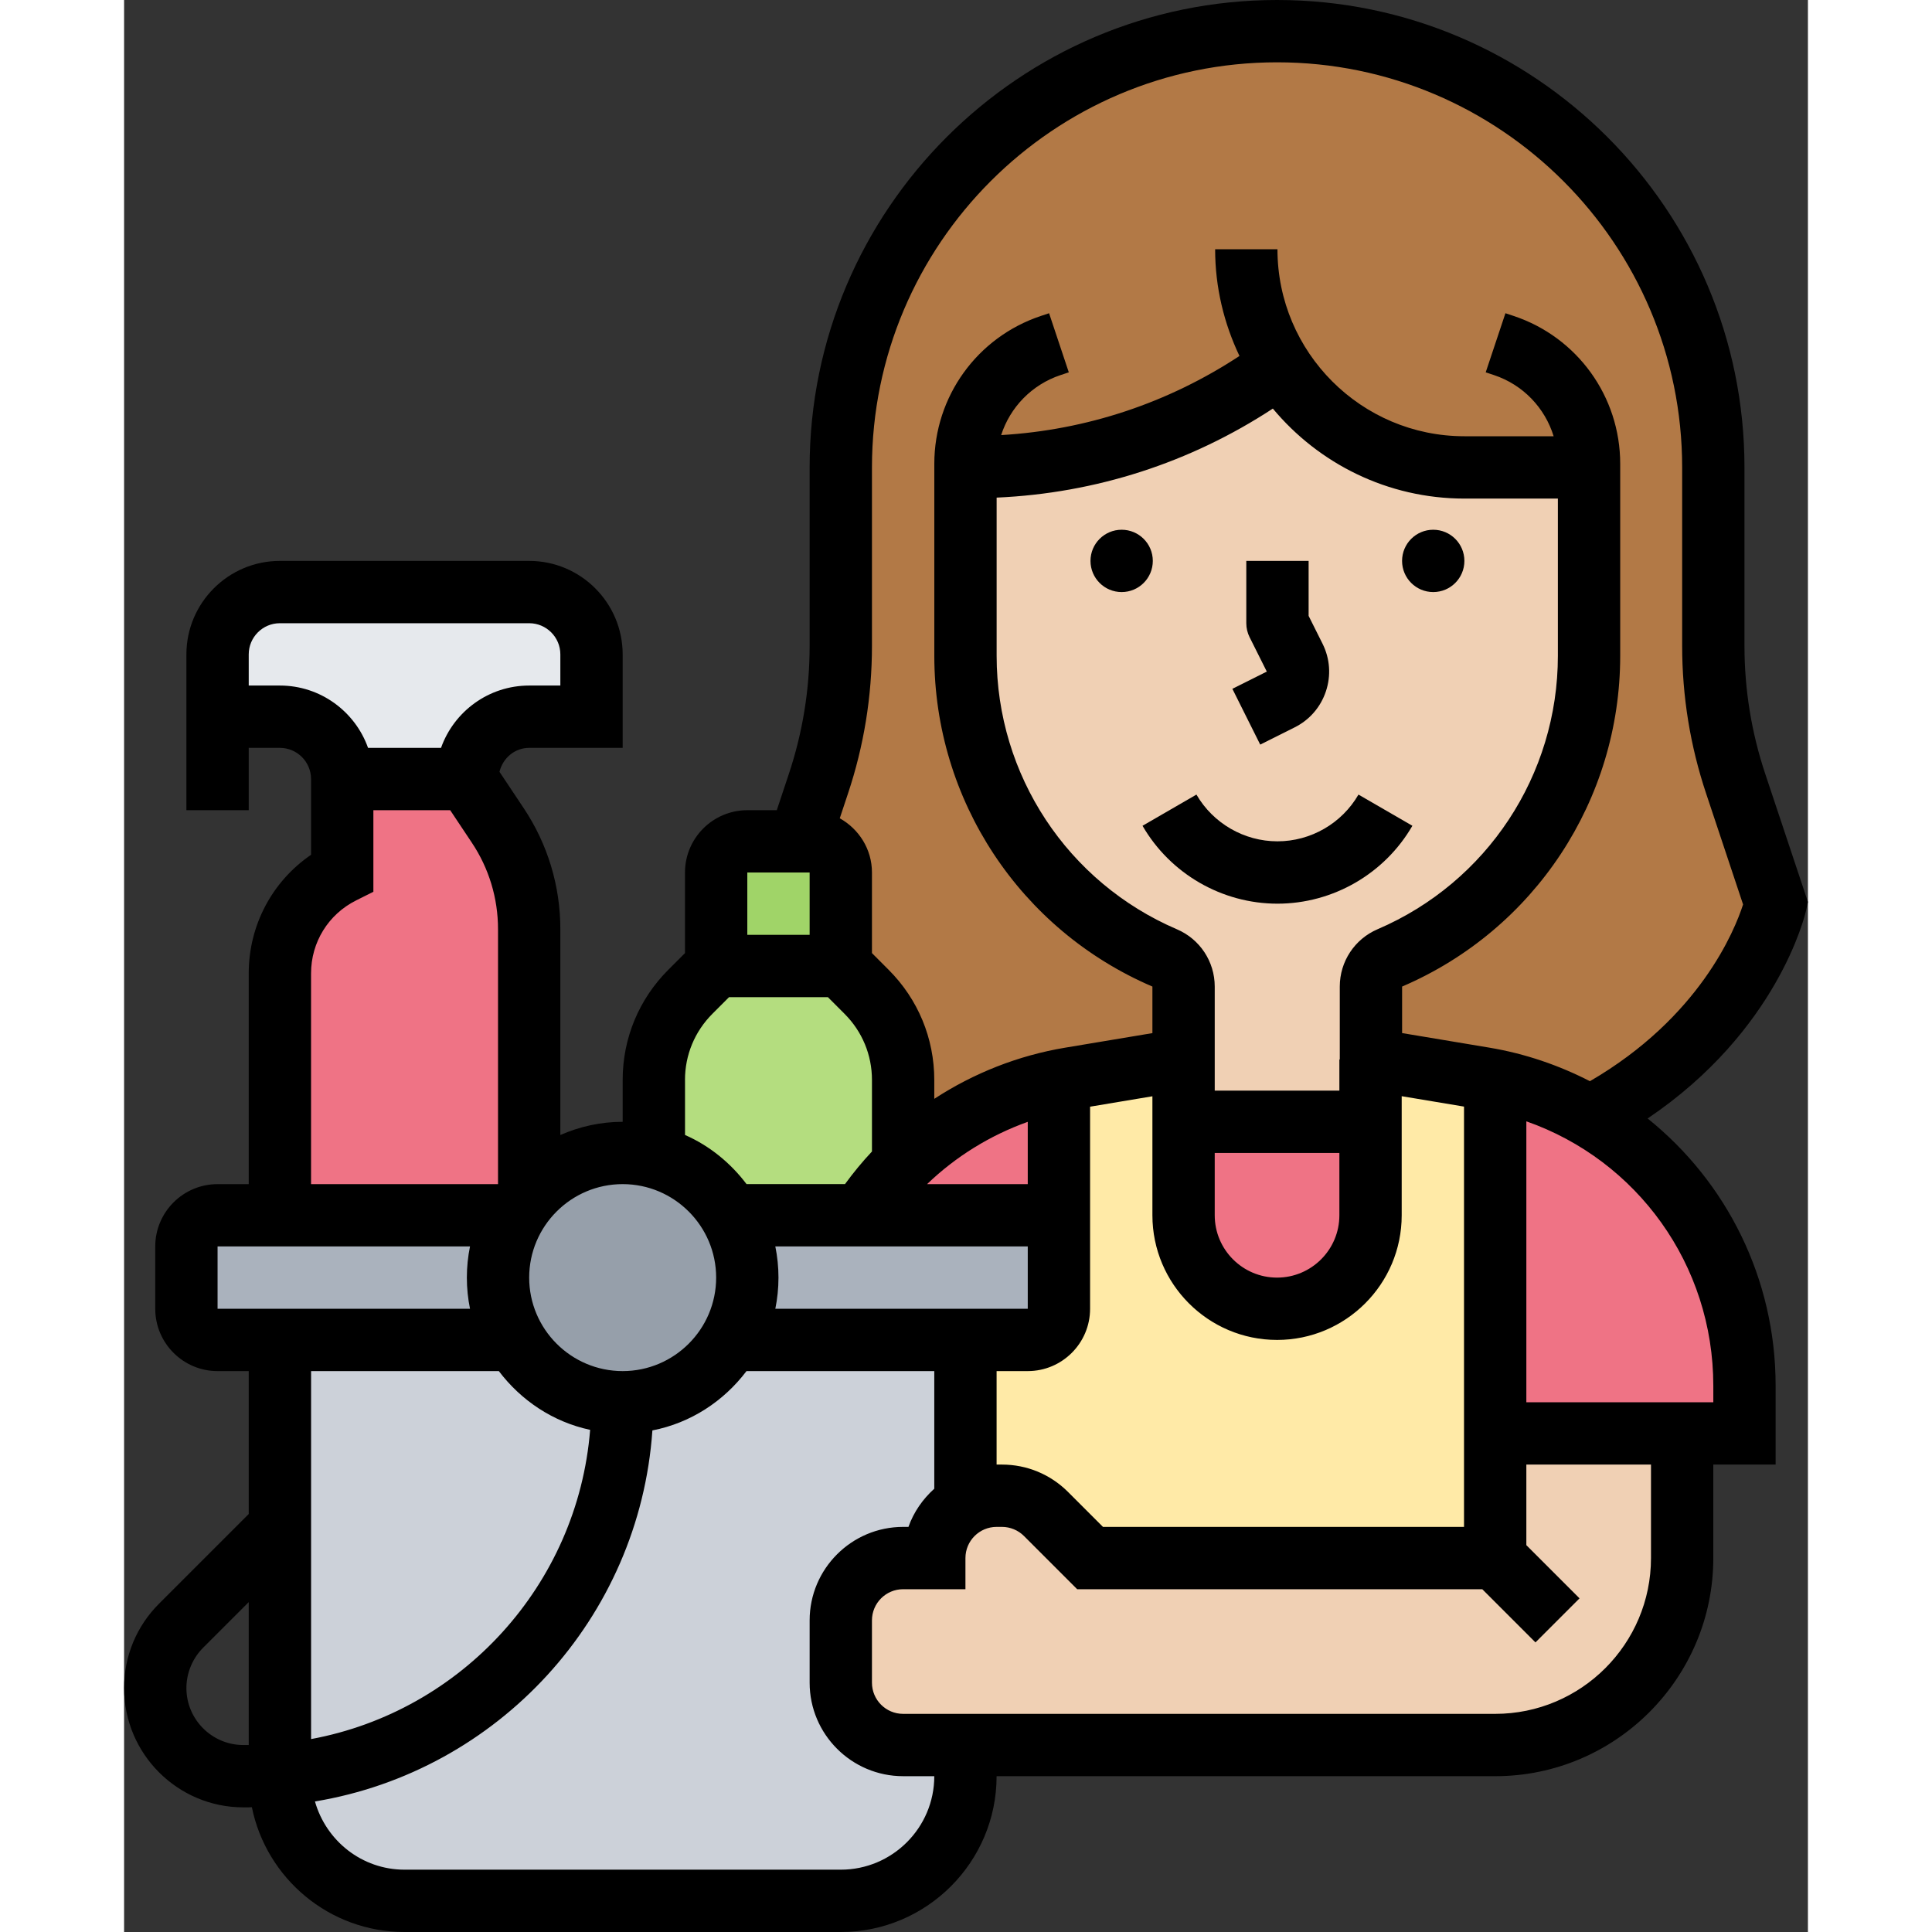
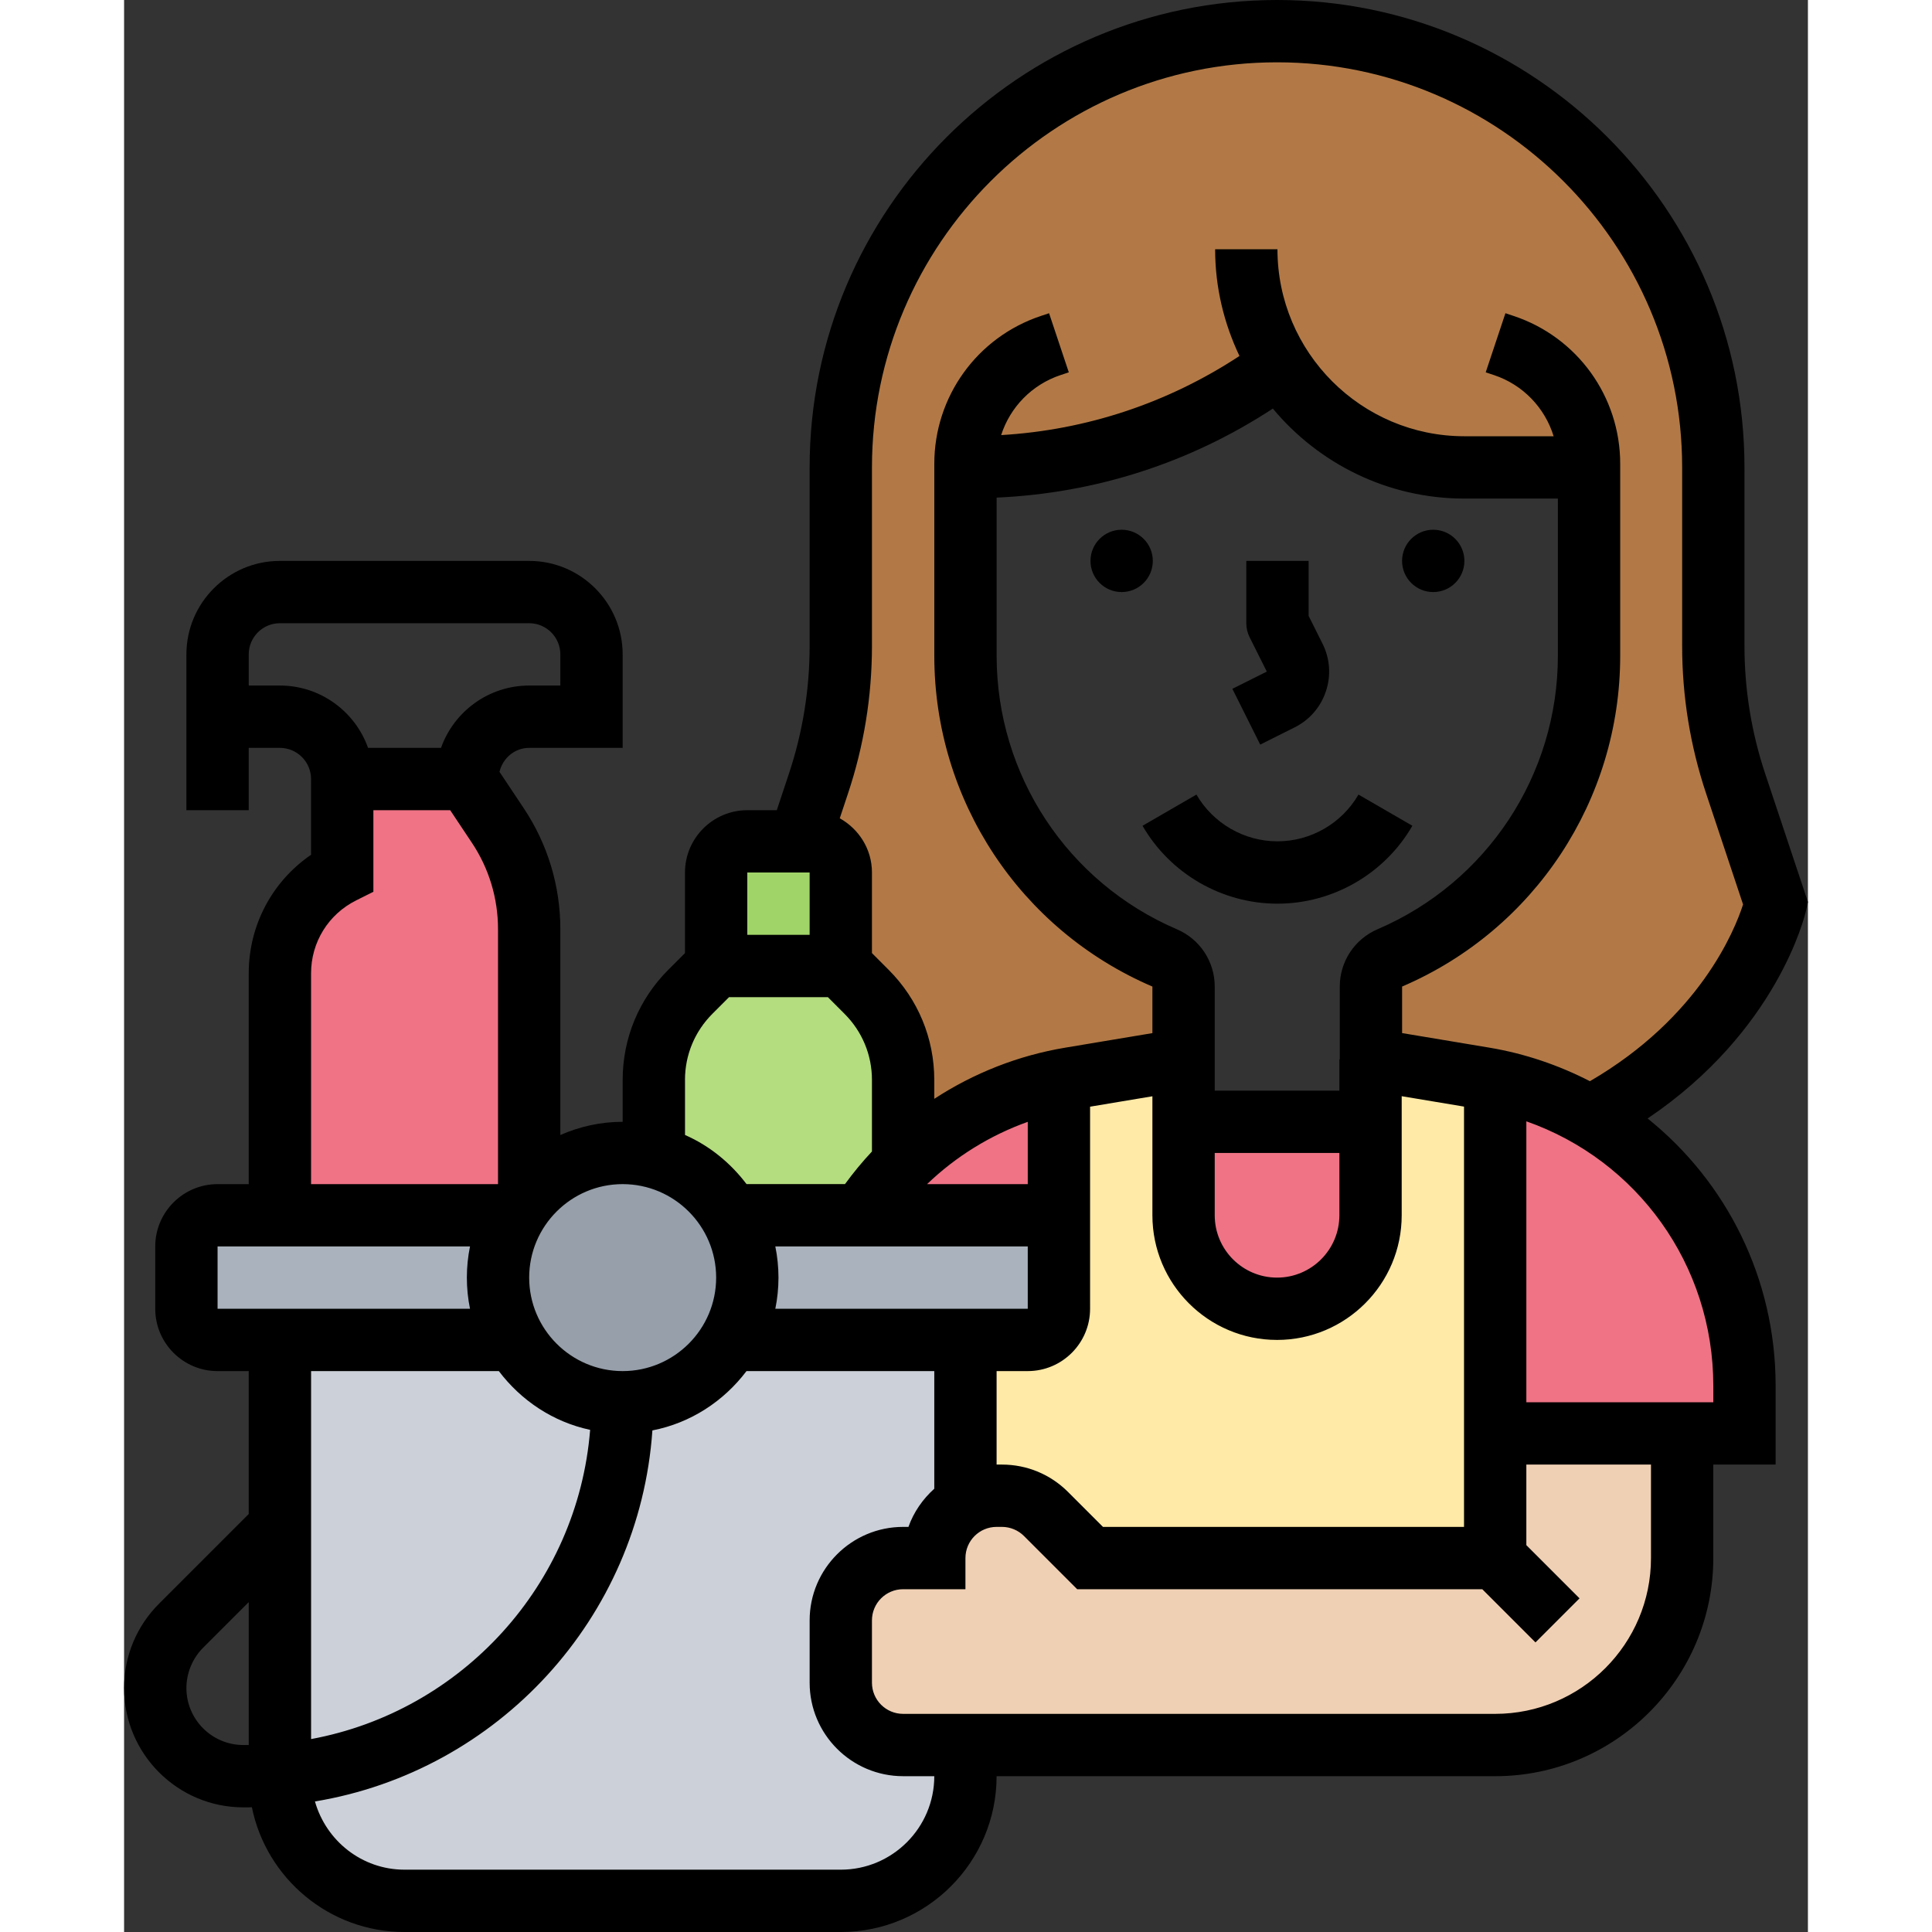
<svg xmlns="http://www.w3.org/2000/svg" id="Layer_5" enable-background="new 0 0 54.036 62" height="512" viewBox="0 0 54.036 62" width="512">
  <rect x="0" y="0" width="54.036" height="62" fill="#333333" stroke="none" />
  <g>
    <g>
      <g>
        <path d="m27 15v6.05c0 4.22 2.52 8.03 6.39 9.69.37.16.61.52.61.92v2.34l-3.63.61c-.12.02-.25.04-.37.07-1.95.39-3.66 1.35-5 2.66v-2.68c0-1.06-.42-2.08-1.17-2.83l-.83-.83v-3c0-.55-.45-1-1-1h-.33l.61-1.84c.48-1.43.72-2.93.72-4.43v-5.73c0-7.73 6.27-14 14-14 3.86 0 7.36 1.57 9.9 4.1 2.53 2.54 4.1 6.04 4.1 9.9v5.73c0 1.5.24 3 .72 4.43l1.28 3.84s-.93 4.18-5.95 6.84c-.93-.55-1.95-.94-3.05-1.16-.11-.03-.23-.05-.35-.07l-3.64-.61v-2.34c0-.4.24-.76.61-.92 3.88-1.66 6.39-5.47 6.39-9.69v-6.05h-4c-2.49 0-4.67-1.3-5.9-3.26l-.01.01c-2.84 2.09-6.3 3.25-9.9 3.25h-.19z" fill="#b27946" />
      </g>
      <g>
        <path d="m50 46h-6v-11.32c1.1.22 2.12.61 3.05 1.16 2.99 1.74 4.95 4.99 4.95 8.63v1.53z" fill="#ef7385" />
      </g>
      <g>
        <path d="m40 36v3c0 .83-.34 1.58-.88 2.12s-1.29.88-2.12.88c-1.66 0-3-1.34-3-3v-3z" fill="#ef7385" />
      </g>
      <g>
        <path d="m30 34.68v5.32c0-.55-.45-1-1-1h-5.36c.39-.6.85-1.16 1.36-1.66 1.34-1.31 3.05-2.27 5-2.66z" fill="#ef7385" />
      </g>
      <g>
        <path d="m28 48c-.36 0-.7.09-.99.26l-.01-.02v-5.24h2c.55 0 1-.45 1-1v-1-1-5.32c.12-.03.25-.05.37-.07l3.63-.61v2 3c0 1.66 1.34 3 3 3 .83 0 1.58-.34 2.12-.88s.88-1.29.88-2.12v-3-2h.01l3.64.61c.12.02.24.04.35.07v11.32 4h-13l-1.41-1.41c-.38-.38-.89-.59-1.42-.59z" fill="#ffeaa7" />
      </g>
      <g>
        <path d="m23 28v3h-4v-3c0-.55.45-1 1-1h1.67.33c.55 0 1 .45 1 1z" fill="#a0d468" />
      </g>
      <g>
        <path d="m23.83 31.83c.75.75 1.17 1.77 1.17 2.83v2.68c-.51.5-.97 1.06-1.36 1.66h-4.18c-.53-.92-1.41-1.6-2.46-1.87v-2.47c0-1.06.42-2.08 1.17-2.83l.83-.83h4z" fill="#b4dd7f" />
      </g>
      <g>
        <path d="m13 29.82v8.54c-.18.2-.33.41-.46.64h-7.54v-7.76c0-1.37.77-2.63 2-3.24v-3h4l.99 1.49c.66.98 1.01 2.14 1.01 3.33z" fill="#ef7385" />
      </g>
      <g>
-         <path d="m15 21v2h-2c-1.1 0-2 .9-2 2h-4c0-.55-.22-1.05-.59-1.41-.36-.37-.86-.59-1.41-.59h-2v-2c0-1.1.9-2 2-2h8c1.1 0 2 .9 2 2z" fill="#e6e9ed" />
-       </g>
+         </g>
      <g>
        <path d="m27 48.24.01.02c-.15.09-.3.2-.42.33-.37.36-.59.86-.59 1.41h-1c-1.1 0-2 .9-2 2v2c0 1.1.9 2 2 2h2v1c0 2.21-1.79 4-4 4h-14c-2.21 0-4-1.79-4-4v-14h7.54c.69 1.2 1.98 2 3.46 2s2.77-.8 3.46-2h7.54z" fill="#ccd1d9" />
      </g>
      <g>
        <path d="m27 43h-7.54c.34-.59.54-1.27.54-2s-.2-1.41-.54-2h4.18 5.36c.55 0 1 .45 1 1v1 1c0 .55-.45 1-1 1z" fill="#aab2bd" />
      </g>
      <g>
        <path d="m5 39h7.54c-.34.59-.54 1.27-.54 2s.2 1.41.54 2h-7.54-2c-.55 0-1-.45-1-1v-2c0-.55.45-1 1-1z" fill="#aab2bd" />
      </g>
      <g>
        <path d="m19.46 39c.34.59.54 1.27.54 2s-.2 1.41-.54 2c-.69 1.2-1.98 2-3.46 2s-2.77-.8-3.46-2c-.34-.59-.54-1.27-.54-2s.2-1.41.54-2c.13-.23.28-.44.46-.64.73-.83 1.8-1.36 3-1.36.35 0 .68.04 1 .13 1.05.27 1.93.95 2.46 1.87z" fill="#969faa" />
      </g>
      <g>
-         <path d="m37.11 11.74c1.23 1.96 3.41 3.26 5.9 3.26h4v6.05c0 4.22-2.51 8.03-6.39 9.69-.37.16-.61.52-.61.92v2.34h-.01v2h-6v-2-2.34c0-.4-.24-.76-.61-.92-3.87-1.66-6.39-5.47-6.39-9.69v-6.05h.01.19c3.6 0 7.06-1.16 9.9-3.25z" fill="#f0d0b4" />
-       </g>
+         </g>
      <g>
        <path d="m44 50v-4h6v4c0 3.31-2.69 6-6 6h-17-2c-1.1 0-2-.9-2-2v-2c0-1.1.9-2 2-2h1c0-.55.22-1.05.59-1.41.12-.13.27-.24.42-.33.29-.17.63-.26.99-.26h.17c.53 0 1.04.21 1.42.59l1.41 1.41z" fill="#f0d0b4" />
      </g>
    </g>
    <g>
      <circle cx="32.013" cy="18" r="1" />
      <circle cx="42.012" cy="18" r="1" />
      <path d="m36.46 23.895 1.105-.553c.478-.239.834-.65 1.003-1.157s.131-1.049-.108-1.527l-.447-.894v-1.764h-2v2c0 .155.036.309.105.447l.553 1.105-1.105.553z" />
      <path d="m41.343 26.5-1.73-1.001c-.535.925-1.531 1.5-2.6 1.5s-2.064-.575-2.6-1.5l-1.73 1.001c.891 1.542 2.551 2.5 4.33 2.5s3.439-.958 4.33-2.5z" />
      <path d="m53.977 29.217.06-.271-1.369-4.107c-.443-1.327-.668-2.71-.668-4.111v-5.728c0-8.271-6.729-15-15-15s-15 6.729-15 15v5.728c0 1.401-.225 2.784-.668 4.111l-.386 1.161h-.946c-1.103 0-2 .897-2 2v2.586l-.535.535c-.944.944-1.465 2.2-1.465 3.536v1.343c-.712 0-1.386.154-2 .424v-6.607c0-1.387-.406-2.729-1.176-3.883l-.777-1.166c.107-.437.484-.768.953-.768h3v-3c0-1.654-1.346-3-3-3h-8c-1.654 0-3 1.346-3 3v2 1 2h2v-2h1c.552 0 1 .449 1 1v1 1.431c-1.247.854-2 2.261-2 3.805v6.764h-1c-1.103 0-2 .897-2 2v2c0 1.103.897 2 2 2h1v4.586l-2.879 2.879c-.723.723-1.121 1.684-1.121 2.707 0 2.11 1.718 3.828 3.828 3.828h.172c.034 0 .067-.005.101-.005.462 2.282 2.483 4.005 4.899 4.005h14c2.757 0 5-2.243 5-5h16c3.859 0 7-3.141 7-7v-3h2v-2.529c0-3.449-1.581-6.551-4.108-8.578 4.168-2.81 5.046-6.505 5.085-6.676zm-20.19.605c-3.515-1.507-5.786-4.952-5.786-8.776v-5.077c3.177-.141 6.208-1.117 8.864-2.857 1.469 1.763 3.679 2.888 6.148 2.888h2.999v5.045c0 3.824-2.271 7.269-5.786 8.775-.737.316-1.213 1.037-1.213 1.838v2.342h-.013v1h-4v-.153-.847-2.34c0-.802-.476-1.523-1.213-1.838zm1.213 7.178h4v2c0 1.103-.897 2-2 2s-2-.897-2-2zm2 6c2.206 0 4-1.794 4-4v-3.822l2 .334v13.488h-11.586l-1.121-1.121c-.566-.566-1.32-.879-2.121-.879h-.172v-3h1c1.103 0 2-.897 2-2v-1-1-4.485l2-.334v3.819c0 2.206 1.794 4 4 4zm-16.101-3h8.101v1 1h-8.101c.066-.323.101-.658.101-1s-.035-.677-.101-1zm8.101-2h-3.231c.922-.887 2.025-1.568 3.231-1.999zm-7-10v2h-2v-2zm-4 6.657c0-.802.313-1.555.879-2.122l.535-.535h3.172l.535.536c.567.567.879 1.319.879 2.121v2.296c-.309.329-.597.679-.865 1.046h-3.16c-.514-.679-1.186-1.23-1.974-1.576v-1.766zm1 6.343c0 1.654-1.346 3-3 3s-3-1.346-3-3 1.346-3 3-3 3 1.346 3 3zm-14-19h-1v-1c0-.551.448-1 1-1h8c.552 0 1 .449 1 1v1h-1c-1.304 0-2.416.836-2.829 2h-2.342c-.413-1.164-1.525-2-2.829-2zm1 9.236c0-.998.555-1.895 1.447-2.341l.553-.277v-2.618h2.465l.695 1.043c.55.824.84 1.783.84 2.774v8.183h-6zm-3 8.764h8.101c-.066.323-.101.658-.101 1s.035.677.101 1h-8.101zm9.026 4c.712.941 1.736 1.631 2.93 1.886-.4 4.981-4.127 9.031-8.955 9.923v-11.809zm-8.198 12c-1.008 0-1.828-.82-1.828-1.828 0-.481.195-.953.535-1.293l1.465-1.465v4.586zm19.172 4h-14c-1.372 0-2.518-.93-2.875-2.189 5.867-.971 10.411-5.874 10.829-11.907 1.231-.239 2.29-.939 3.02-1.904h6.026v3.775c-.369.332-.66.748-.829 1.225h-.171c-1.654 0-3 1.346-3 3v2c0 1.654 1.346 3 3 3h1c0 1.654-1.346 3-3 3zm26-10c0 2.757-2.243 5-5 5h-19c-.552 0-1-.448-1-1v-2c0-.552.448-1 1-1h2v-1c0-.552.448-1 1-1h.172c.263 0 .521.106.707.293l1.707 1.707h13l1.707 1.707 1.414-1.414-1.707-1.707v-2.586h4zm2-5.529v.529h-6v-9.015c3.553 1.246 6 4.6 6 8.486zm-3.96-9.774c-.993-.51-2.074-.884-3.229-1.077l-2.798-.467v-1.493c4.252-1.822 6.999-5.988 6.999-10.614v-6.163c0-2.155-1.374-4.062-3.418-4.743l-.265-.088-.633 1.897.265.088c.937.312 1.636 1.055 1.915 1.963h-2.863c-3.309 0-6-2.692-6-6h-2c0 1.226.286 2.384.781 3.424-2.296 1.509-4.907 2.377-7.648 2.539.287-.892.982-1.618 1.906-1.926l.265-.088-.633-1.897-.265.088c-2.044.682-3.418 2.588-3.418 4.743v6.163c0 4.625 2.747 8.792 6.999 10.614v1.494l-2.798.467c-1.511.252-2.94.819-4.202 1.642v-.605c0-1.336-.521-2.592-1.465-3.536l-.535-.536v-2.586c0-.75-.42-1.397-1.033-1.74l.262-.789c.512-1.53.771-3.126.771-4.743v-5.728c0-7.168 5.832-13 13-13s13 5.832 13 13v5.728c0 1.617.259 3.213.771 4.743l1.184 3.554c-.267.831-1.396 3.627-4.915 5.672z" />
    </g>
  </g>
</svg>